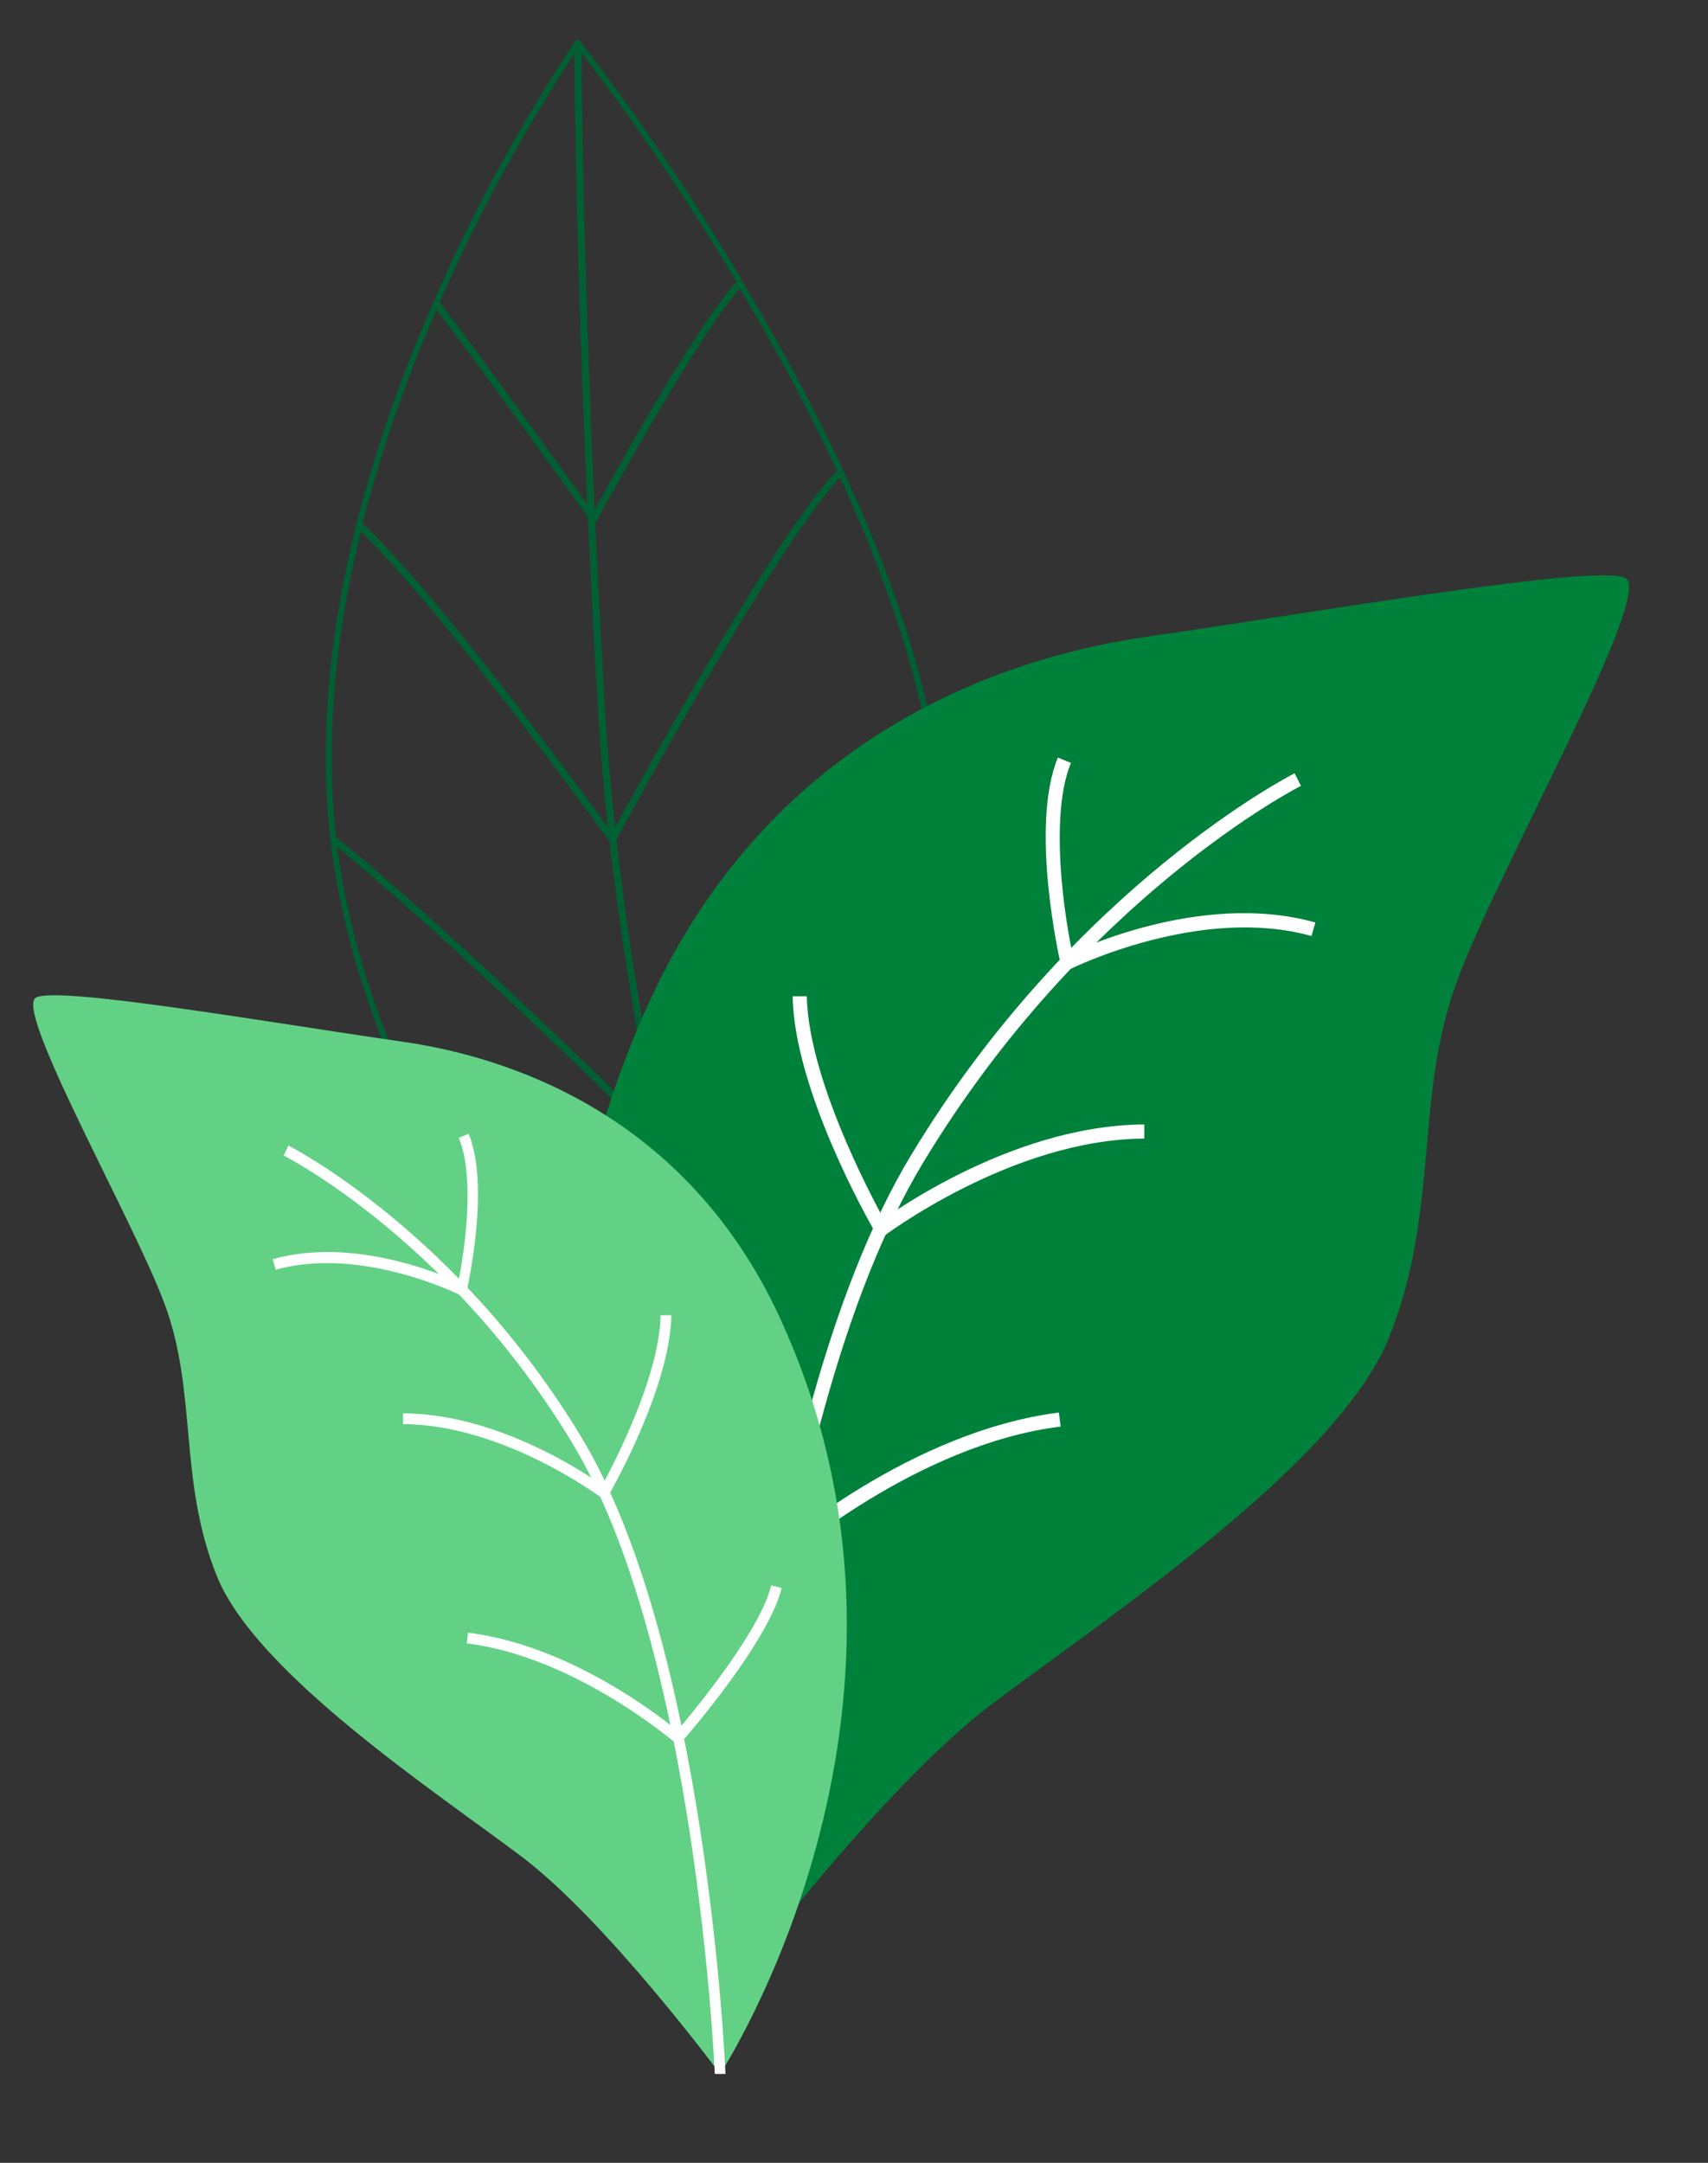
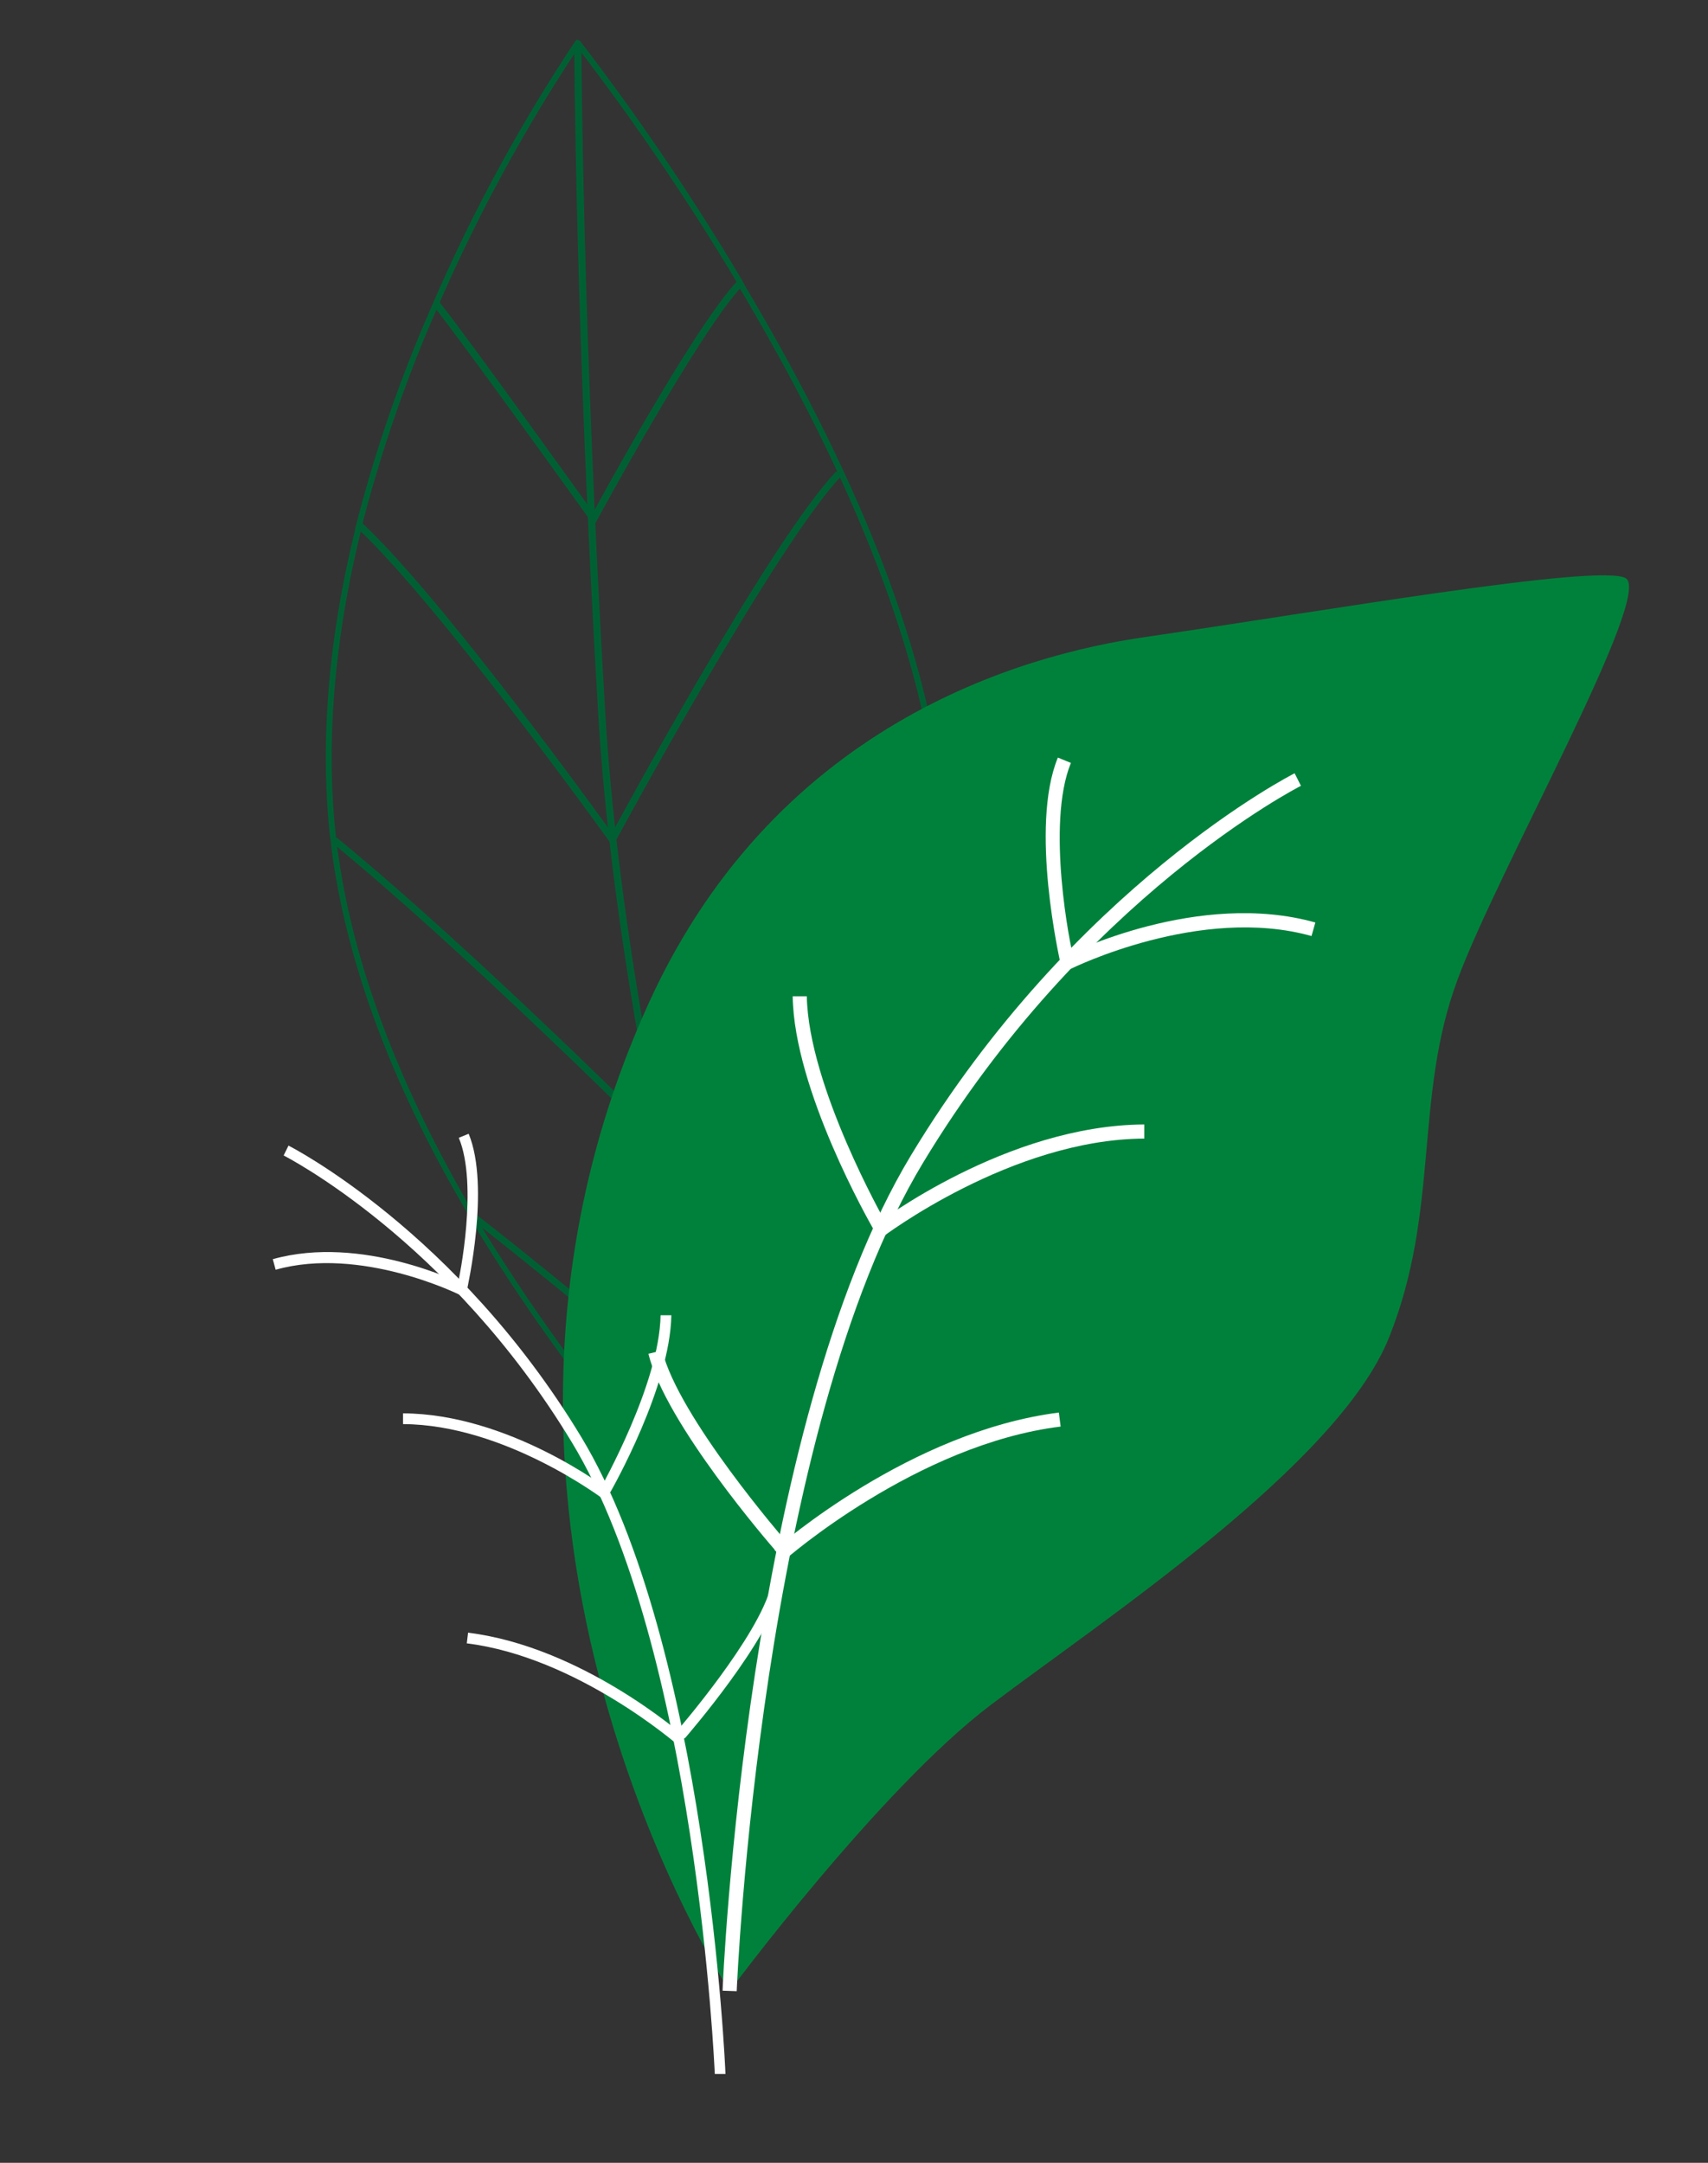
<svg xmlns="http://www.w3.org/2000/svg" id="Layer_1" data-name="Layer 1" viewBox="0 0 173 219">
  <rect x="0" y="0" width="173" height="219" fill="#333333" stroke="none" />
  <defs>
    <style>.cls-1{fill:#006033;}.cls-2{fill:#00813b;}.cls-3{fill:#fff;}.cls-4{fill:#63d185;}</style>
  </defs>
  <path class="cls-1" d="M78.21,161.82l-.33-.3-.48-.46-.06,0,0-.08A190.61,190.61,0,0,1,48,124l0-.06c-.31-.53-.63-1-.94-1.59C39.63,109.67,35.12,97.47,33.6,86.11c0-.18-.05-.36-.06-.54h0c0-.34-.09-.68-.13-1-1-9.41-.17-19.82,2.56-30.92l0-.08c0-.18.09-.36.13-.53l.07-.27A144.3,144.3,0,0,1,43.73,31c.05-.13.11-.26.17-.39a169.27,169.27,0,0,1,14-25.88l.35-.53L58.42,4l.33.14.06.09.23.3.1.12A247.46,247.46,0,0,1,75.24,28.5l0,0c0,.09.1.18.16.27l0,.07c10.44,17.54,17,33.36,19.4,47,1.71,9.54,1.29,21.46-1.25,35.42l0,.18-.24,1.29v.08a261.64,261.64,0,0,1-14.71,48.08Zm-.35-1.17.13.13.05-.11a260.57,260.57,0,0,0,14.65-47.89h0v-.08c.1-.51.2-1,.28-1.52l0-.18c2.5-13.82,2.91-25.62,1.22-35.06C91.82,62.4,85.31,46.65,74.89,29.13l0-.06c0-.07-.09-.16-.15-.25l0-.06A247.79,247.79,0,0,0,58.64,5l-.09-.12h0l-.11.16a169.72,169.72,0,0,0-14,25.8c-.06.12-.12.25-.17.38a144.23,144.23,0,0,0-7.51,21.64l-.06.27-.12.44h0l0,.09C33.86,64.73,33,75.09,34,84.46c0,.34.07.67.12,1s0,.38.07.56c1.51,11.29,6,23.41,13.31,36,.3.53.62,1.06.93,1.58l0,.06a189.78,189.78,0,0,0,29.29,36.88Z" />
  <path class="cls-1" d="M78.45,161.2l-.7.21c-.14-.5-14.82-49.8-17.16-89.13S58.17,4.67,58.17,4.39l.72,0c0,.28.09,28.56,2.42,67.85S78.3,160.7,78.45,161.2Z" />
  <path class="cls-1" d="M60.25,53.08l-.64-.3C60,52,70.23,33.13,74.72,28.42l.52.47C70.82,33.52,60.35,52.89,60.25,53.08Z" />
  <path class="cls-1" d="M62.34,85.19l-.64-.31c.66-1.22,16.2-30,23-37.15l.52.46C78.49,55.29,62.5,84.89,62.34,85.19Z" />
  <path class="cls-1" d="M62.32,84.83,62,85l-.28.2h0c-.18-.26-17.1-23.79-25.43-31.63,0,0,0,0,0,0,.07-.27.14-.53.2-.79,7.36,6.76,21.63,26.22,25.08,31,.17.22.3.41.41.57S62.27,84.76,62.32,84.83Z" />
  <path class="cls-1" d="M67.23,115.41l-.26.25-.27.24-.06-.05c-1.12-1.13-19.72-19.63-32.79-30.34h0l-.12-1c11.93,9.67,28.79,26.23,32.69,30.09l.47.48Z" />
  <path class="cls-1" d="M73.83,144.11v0l-.23.24-.25.26-.19-.17C71.5,143,59.7,132.83,48.23,123.84c-.33-.54-.66-1.09-1-1.64,10.79,8.36,22.23,18.16,25.59,21.06l.64.55a4.11,4.11,0,0,1,.31.28S73.83,144.1,73.83,144.11Z" />
  <path class="cls-1" d="M67.28,115.81l-.63-.31c.18-.34,18.74-34.69,26.65-43l.52.47C86,81.2,67.47,115.47,67.28,115.81Z" />
  <path class="cls-1" d="M93.29,111.22c-.09.51-.18,1-.28,1.52h0c-7.09,9.56-18.87,31.33-19.1,31.76h0l-.32-.15-.32-.15c0-.06.1-.2.22-.41l.16-.3C75.9,139.38,86.89,119.35,93.29,111.22Z" />
  <path class="cls-1" d="M59.82,52.74c-.12-.18-13-18.13-15.93-21.78l.57-.44c2.93,3.67,15.23,20.84,15.35,21Z" />
  <path class="cls-2" d="M73.91,201.6S42.68,154,65.15,102.83C78,73.15,103.9,66.26,115.89,64.52c18.06-2.62,45.7-7.44,48.73-6s-12.94,29.65-17,40.71c-4.42,11.89-1.76,23.31-6.93,36.21s-29,28.62-40.33,37.19S73.91,201.6,73.91,201.6Z" />
  <path class="cls-3" d="M74.62,201.62l-1.43-.05c0-.57,2.42-57,19.09-84.6,16.48-27.29,38.63-38.56,38.85-38.67l.64,1.27c-.22.11-22,11.23-38.26,38.14C77,145,74.64,201.06,74.62,201.62Z" />
  <path class="cls-3" d="M79.44,158l-1-1.07c.56-.49,13.79-12,28.81-13.9l.18,1.42C92.9,146.23,79.57,157.85,79.44,158Z" />
  <path class="cls-3" d="M89.29,125.33l-.87-1.13c.55-.42,13.54-10.27,27.48-10.34v1.43C102.44,115.35,89.42,125.23,89.29,125.33Z" />
  <path class="cls-3" d="M132.84,94.78c-11.27-3.16-24.25,3.26-24.38,3.32l-.64-1.27c.55-.28,13.6-6.74,25.41-3.42Z" />
  <path class="cls-3" d="M78.54,157c-.46-.52-11.16-12.86-12.86-19.92l1.39-.34c1.62,6.73,12.43,19.2,12.54,19.33Z" />
  <path class="cls-3" d="M88.42,124.38c-.32-.57-8-14-8.13-23.5l1.43,0c.17,9.14,7.87,22.68,7.94,22.82Z" />
  <path class="cls-3" d="M108.75,97l-1.36.46c0-.12-3.15-13.7-.24-20.75l1.32.54C105.93,83.45,108.4,95.9,108.75,97Z" />
-   <path class="cls-4" d="M72.94,210s23.77-36.3,6.61-75.32C69.74,112,50,106.8,40.83,105.49,27.05,103.5,6,99.84,3.66,101s9.89,22.6,13,31c3.38,9.06,1.36,17.78,5.31,27.6s22.11,21.81,30.78,28.33S72.94,210,72.94,210Z" />
  <path class="cls-3" d="M72.4,210l1.08,0c0-.44-1.88-43.45-14.61-64.5C46.28,124.67,29.38,116.08,29.22,116l-.49,1c.17.09,16.79,8.54,29.2,29.06C70.52,166.84,72.38,209.57,72.4,210Z" />
  <path class="cls-3" d="M68.69,176.72l.72-.82c-.42-.37-10.52-9.16-22-10.58l-.13,1.08C58.42,167.78,68.59,176.63,68.69,176.72Z" />
  <path class="cls-3" d="M61.16,151.83l.66-.86c-.42-.32-10.34-7.82-21-7.86v1.09C51.12,144.24,61.06,151.76,61.16,151.83Z" />
  <path class="cls-3" d="M27.92,128.57c8.6-2.42,18.5,2.47,18.6,2.52l.48-1c-.41-.21-10.37-5.12-19.37-2.59Z" />
  <path class="cls-3" d="M69.38,176c.34-.4,8.5-9.82,9.79-15.21l-1.06-.25c-1.23,5.13-9.47,14.65-9.55,14.74Z" />
  <path class="cls-3" d="M61.81,151.11c.25-.44,6.06-10.68,6.19-17.93l-1.09,0c-.12,7-6,17.3-6,17.41Z" />
  <path class="cls-3" d="M46.3,130.27l1,.35c0-.08,2.39-10.44.17-15.82l-1,.41C48.44,119.91,46.56,129.4,46.3,130.27Z" />
</svg>